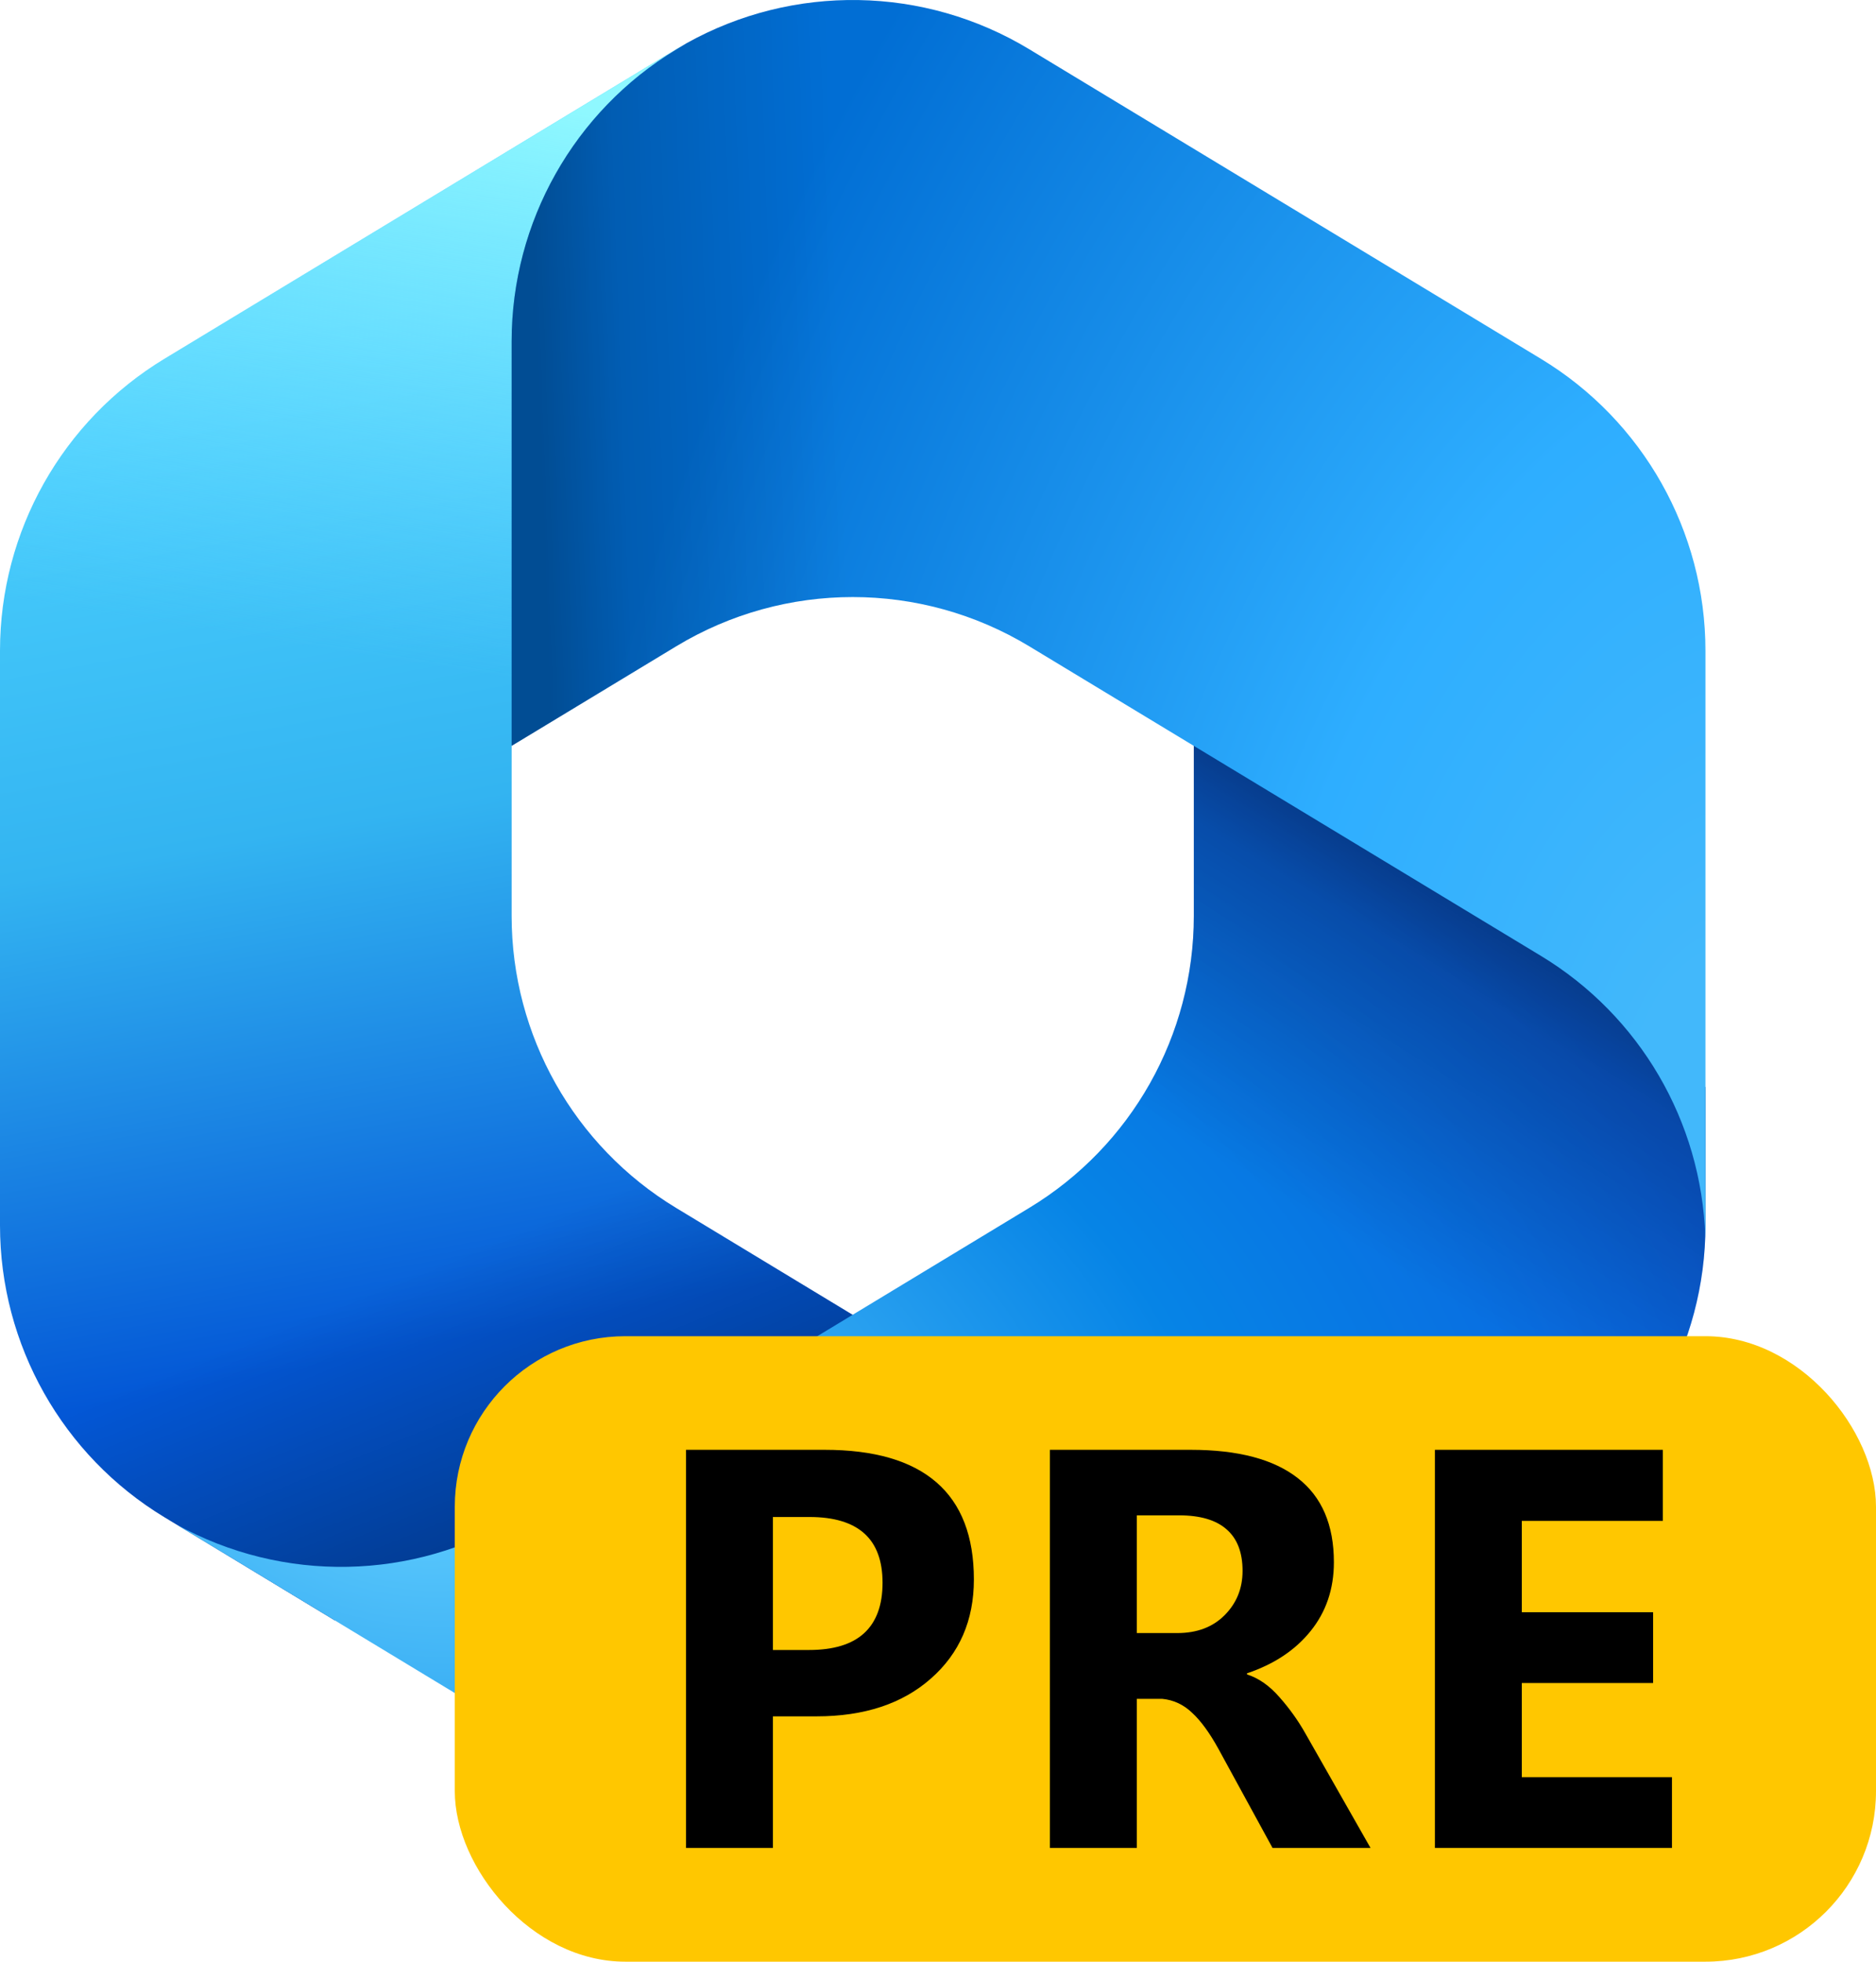
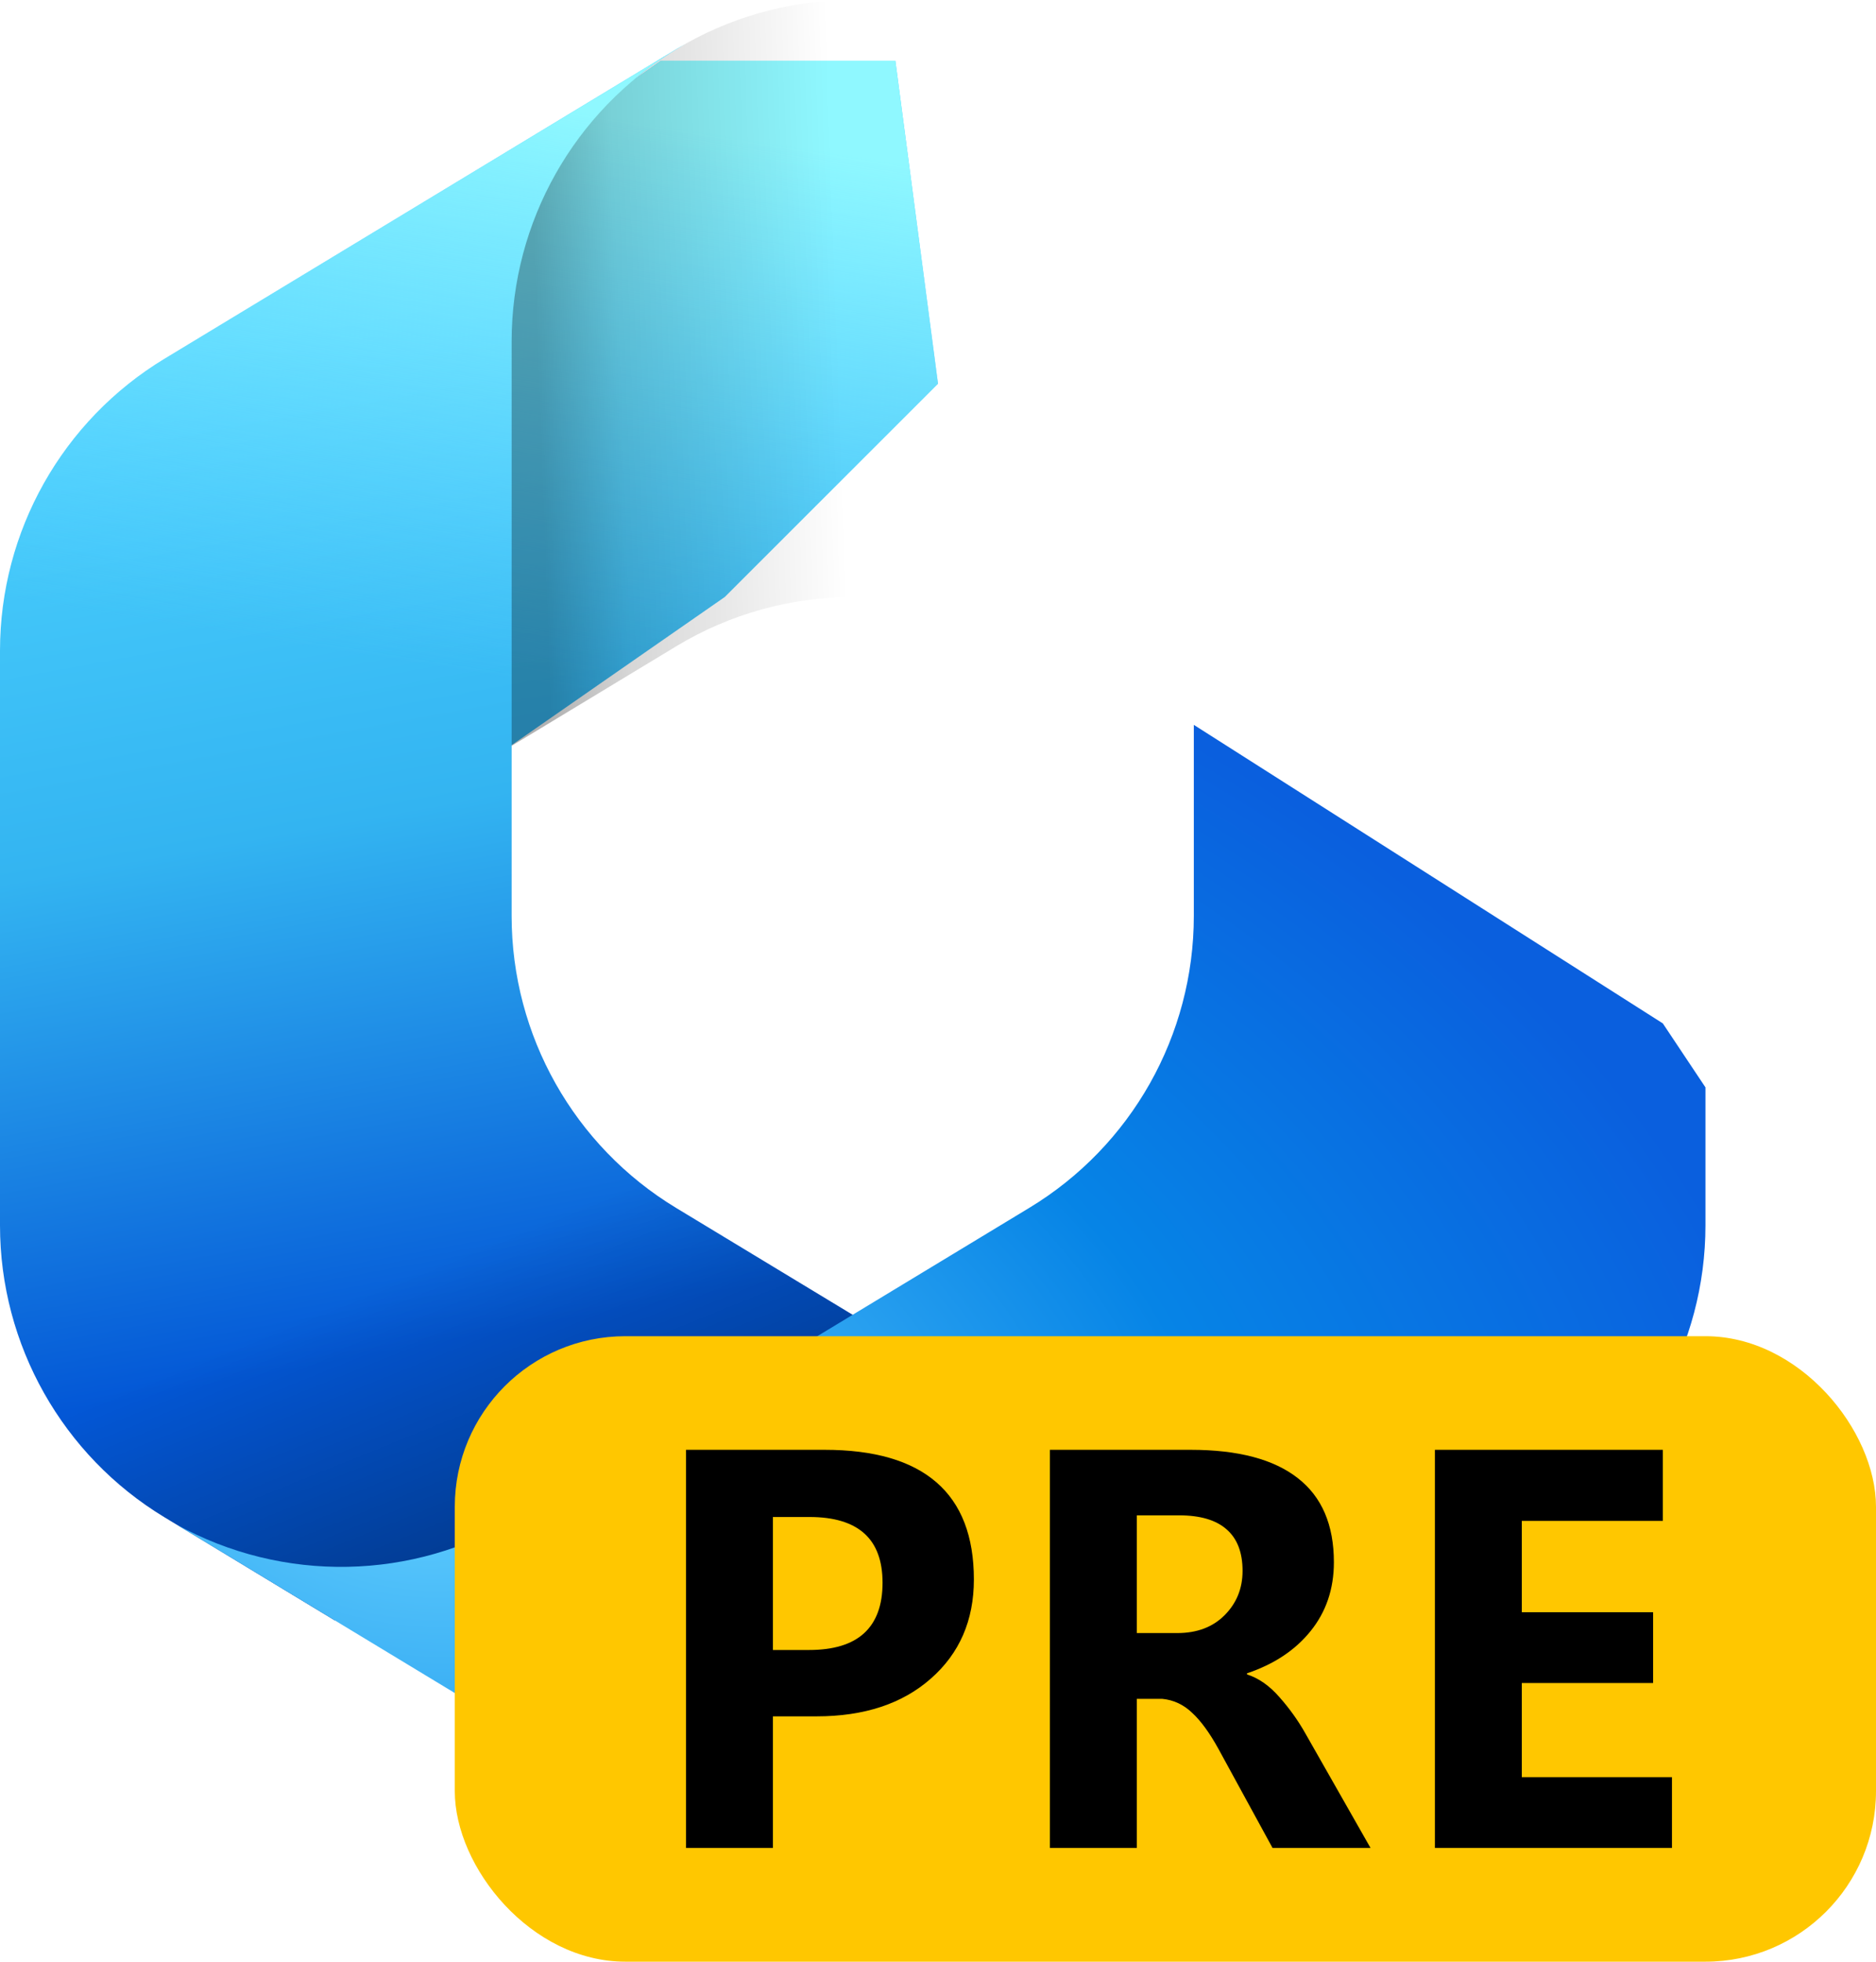
<svg xmlns="http://www.w3.org/2000/svg" width="1000" height="1045.428" viewBox="0 0 1000 1045.428" fill="none" version="1.1" id="svg89">
  <path d="m 365.548,23.245 -5.106,3.089 c -8.123,4.914 -15.776,10.408 -22.915,16.411 L 352.254,32.384 H 477.271 L 499.998,204.479 386.362,318.116 272.726,397.103 v 91.082 c 0,63.615 33.247,122.603 87.668,155.545 L 480.023,716.144 227.273,863.583 H 178.524 L 87.667,808.586 C 33.247,775.645 0,716.657 0,653.042 V 346.765 C 0,283.13 33.268,224.126 87.717,191.191 L 360.442,26.222 c 1.689,-1.022 3.392,-2.015 5.106,-2.977 z" fill="url(#paint0_linear_2744_35744)" id="path2" />
  <path d="m 365.548,23.245 -5.106,3.089 c -8.123,4.914 -15.776,10.408 -22.915,16.411 L 352.254,32.384 H 477.271 L 499.998,204.479 386.362,318.116 272.726,397.103 v 91.082 c 0,63.615 33.247,122.603 87.668,155.545 L 480.023,716.144 227.273,863.583 H 178.524 L 87.667,808.586 C 33.247,775.645 0,716.657 0,653.042 V 346.765 C 0,283.13 33.268,224.126 87.717,191.191 L 360.442,26.222 c 1.689,-1.022 3.392,-2.015 5.106,-2.977 z" fill="url(#paint1_linear_2744_35744)" id="path4" />
  <path d="m 365.548,23.245 -5.106,3.089 c -8.123,4.914 -15.776,10.408 -22.915,16.411 L 352.254,32.384 H 477.271 L 499.998,204.479 386.362,318.116 272.726,397.103 v 91.082 c 0,63.615 33.247,122.603 87.668,155.545 L 480.023,716.144 227.273,863.583 H 178.524 L 87.667,808.586 C 33.247,775.645 0,716.657 0,653.042 V 346.765 C 0,283.13 33.268,224.126 87.717,191.191 L 360.442,26.222 c 1.689,-1.022 3.392,-2.015 5.106,-2.977 z" fill="url(#paint2_linear_2744_35744)" fill-opacity="0.3" id="path6" />
  <path d="m 636.366,386.301 v 101.826 c 0,63.615 -33.247,122.603 -87.668,155.545 L 275.973,808.757 C 220.183,842.528 150.767,843.747 93.994,812.413 L 360.397,973.672 c 57.879,35.035 130.423,35.035 188.301,0 L 821.424,808.586 c 54.421,-32.941 87.667,-91.93 87.667,-155.544 v -73.558 l -22.726,-34.091 z" fill="url(#paint3_radial_2744_35744)" id="path8" />
-   <path d="m 636.366,386.301 v 101.826 c 0,63.615 -33.247,122.603 -87.668,155.545 L 275.973,808.757 C 220.183,842.528 150.767,843.747 93.994,812.413 L 360.397,973.672 c 57.879,35.035 130.423,35.035 188.301,0 L 821.424,808.586 c 54.421,-32.941 87.667,-91.93 87.667,-155.544 v -73.558 l -22.726,-34.091 z" fill="url(#paint4_linear_2744_35744)" fill-opacity="0.4" id="path10" />
-   <path d="M 821.373,191.215 548.645,26.247 C 492.583,-7.665 422.774,-8.715 365.861,23.095 l -5.418,3.277 C 305.994,59.307 272.727,118.312 272.727,181.947 v 215.545 l 87.715,-53.058 c 57.855,-34.995 130.348,-34.995 188.203,0 l 272.727,164.968 c 52.745,31.905 85.614,88.274 87.618,149.618 0.065,-1.979 0.097,-3.965 0.097,-5.955 V 346.789 c 0,-63.635 -33.268,-122.639 -87.715,-155.574 z" fill="url(#paint5_radial_2744_35744)" id="path12" />
  <path d="M 821.373,191.215 548.645,26.247 C 492.583,-7.665 422.774,-8.715 365.861,23.095 l -5.418,3.277 C 305.994,59.307 272.727,118.312 272.727,181.947 v 215.545 l 87.715,-53.058 c 57.855,-34.995 130.348,-34.995 188.203,0 l 272.727,164.968 c 52.745,31.905 85.614,88.274 87.618,149.618 0.065,-1.979 0.097,-3.965 0.097,-5.955 V 346.789 c 0,-63.635 -33.268,-122.639 -87.715,-155.574 z" fill="url(#paint6_linear_2744_35744)" fill-opacity="0.3" id="path14" />
  <path d="m 0.097,659.021 c 0,-0.002 0,0 0,0 z" fill="url(#paint7_radial_2744_35744)" id="path16" />
  <path d="m 0.097,659.021 c 0,-0.002 0,0 0,0 z" fill="url(#paint8_linear_2744_35744)" fill-opacity="0.3" id="path18" />
  <rect x="242.424" y="712.095" width="757.576" height="333.333" rx="90.909" fill="#ffc700" id="rect20" style="stroke-width:15.151" />
  <path d="m 411.998,914.687 v 70.135 H 365.686 V 772.642 h 73.833 c 26.436,0 46.312,5.771 59.629,17.312 13.318,11.541 19.976,28.803 19.976,51.786 0,21.8 -7.645,39.409 -22.935,52.824 -15.191,13.415 -35.511,20.123 -60.961,20.123 z m 0,-106.238 v 70.874 h 19.235 c 13.021,0 22.786,-2.959 29.297,-8.877 6.609,-6.018 9.914,-14.994 9.914,-26.93 0,-11.738 -3.255,-20.517 -9.765,-26.338 -6.511,-5.82 -16.227,-8.729 -29.148,-8.729 z" fill="#000000" id="path22" style="stroke-width:15.151" />
  <path d="m 730.559,984.822 h -52.232 l -28.853,-52.823 c -4.735,-8.582 -9.42,-14.994 -14.056,-19.236 -4.538,-4.339 -9.815,-6.806 -15.832,-7.397 h -13.614 v 79.456 h -46.312 V 772.642 h 75.018 c 25.252,0 44.289,5.03 57.114,15.092 12.824,9.962 19.235,24.908 19.235,44.833 0,14.205 -4.142,26.436 -12.429,36.694 -8.186,10.161 -19.482,17.658 -33.883,22.491 v 0.592 c 6.214,1.973 11.985,6.017 17.312,12.133 5.326,6.017 9.914,12.429 13.761,19.235 z M 605.973,807.562 v 62.736 h 21.603 c 10.456,0 18.841,-3.156 25.155,-9.47 6.412,-6.412 9.617,-14.303 9.617,-23.674 0,-9.765 -2.811,-17.115 -8.433,-22.047 -5.623,-5.03 -14.106,-7.545 -25.45,-7.545 z" fill="#000000" id="path24" style="stroke-width:15.151" />
  <path d="M 891.242,984.822 H 764.88 V 772.642 h 121.479 v 37.879 h -75.165 v 48.68 h 69.986 v 37.73 h -69.986 v 50.161 h 80.048 z" fill="#000000" id="path26" style="stroke-width:15.151" />
  <defs id="defs87">
    <linearGradient id="paint0_linear_2744_35744" x1="26.25" y1="55.124" x2="18.758" y2="14.057" gradientUnits="userSpaceOnUse" gradientTransform="matrix(15.152,0,0,15.152,-90.909,-45.48)">
      <stop offset="0.135" stop-color="#0357D6" id="stop28" />
      <stop offset="0.583" stop-color="#33B4F1" id="stop30" />
      <stop offset="1" stop-color="#4DD3FF" id="stop32" />
    </linearGradient>
    <linearGradient id="paint1_linear_2744_35744" x1="18.375" y1="5.623" x2="15.187" y2="25.498" gradientUnits="userSpaceOnUse" gradientTransform="matrix(15.152,0,0,15.152,-90.909,-45.48)">
      <stop stop-color="#8FF8FF" id="stop35" />
      <stop offset="1" stop-color="#6DD8FF" stop-opacity="0" id="stop37" />
    </linearGradient>
    <linearGradient id="paint2_linear_2744_35744" x1="22.5" y1="46.968" x2="26.063" y2="55.781" gradientUnits="userSpaceOnUse" gradientTransform="matrix(15.152,0,0,15.152,-90.909,-45.48)">
      <stop stop-opacity="0" id="stop40" />
      <stop offset="1" id="stop42" />
    </linearGradient>
    <radialGradient id="paint3_radial_2744_35744" cx="0" cy="0" r="1" gradientUnits="userSpaceOnUse" gradientTransform="matrix(750.264,138.707,-91.627,495.609,216.103,775.795)">
      <stop stop-color="#63D0FF" id="stop45" />
      <stop offset="0.579" stop-color="#0684E6" id="stop47" />
      <stop offset="1" stop-color="#0A5FDE" id="stop49" />
    </radialGradient>
    <linearGradient id="paint4_linear_2744_35744" x1="61.609" y1="36.796" x2="53.238" y2="50.254" gradientUnits="userSpaceOnUse" gradientTransform="matrix(15.152,0,0,15.152,-90.909,-45.48)">
      <stop id="stop52" />
      <stop offset="0.188" stop-opacity="0.6" id="stop54" />
      <stop offset="0.801" stop-opacity="0" id="stop56" />
    </linearGradient>
    <radialGradient id="paint5_radial_2744_35744" cx="0" cy="0" r="1" gradientUnits="userSpaceOnUse" gradientTransform="matrix(-615.976,-158.351,266.573,-1036.955,909.088,576.003)">
      <stop offset="0.058" stop-color="#42B8FB" id="stop59" />
      <stop offset="0.378" stop-color="#2EAEFF" id="stop61" />
      <stop offset="0.974" stop-color="#016ED4" id="stop63" />
    </radialGradient>
    <linearGradient id="paint6_linear_2744_35744" x1="24.656" y1="7.219" x2="37.875" y2="6.75" gradientUnits="userSpaceOnUse" gradientTransform="matrix(15.152,0,0,15.152,-90.909,-45.48)">
      <stop id="stop66" />
      <stop offset="0.214" stop-opacity="0.531" id="stop68" />
      <stop offset="0.8" stop-opacity="0" id="stop70" />
    </linearGradient>
    <radialGradient id="paint7_radial_2744_35744" cx="0" cy="0" r="1" gradientUnits="userSpaceOnUse" gradientTransform="matrix(-615.976,-158.351,266.573,-1036.955,909.088,576.003)">
      <stop offset="0.058" stop-color="#42B8FB" id="stop73" />
      <stop offset="0.378" stop-color="#2EAEFF" id="stop75" />
      <stop offset="0.974" stop-color="#016ED4" id="stop77" />
    </radialGradient>
    <linearGradient id="paint8_linear_2744_35744" x1="24.656" y1="7.219" x2="37.875" y2="6.75" gradientUnits="userSpaceOnUse" gradientTransform="matrix(15.152,0,0,15.152,-90.909,-45.48)">
      <stop id="stop80" />
      <stop offset="0.214" stop-opacity="0.531" id="stop82" />
      <stop offset="0.8" stop-opacity="0" id="stop84" />
    </linearGradient>
  </defs>
</svg>